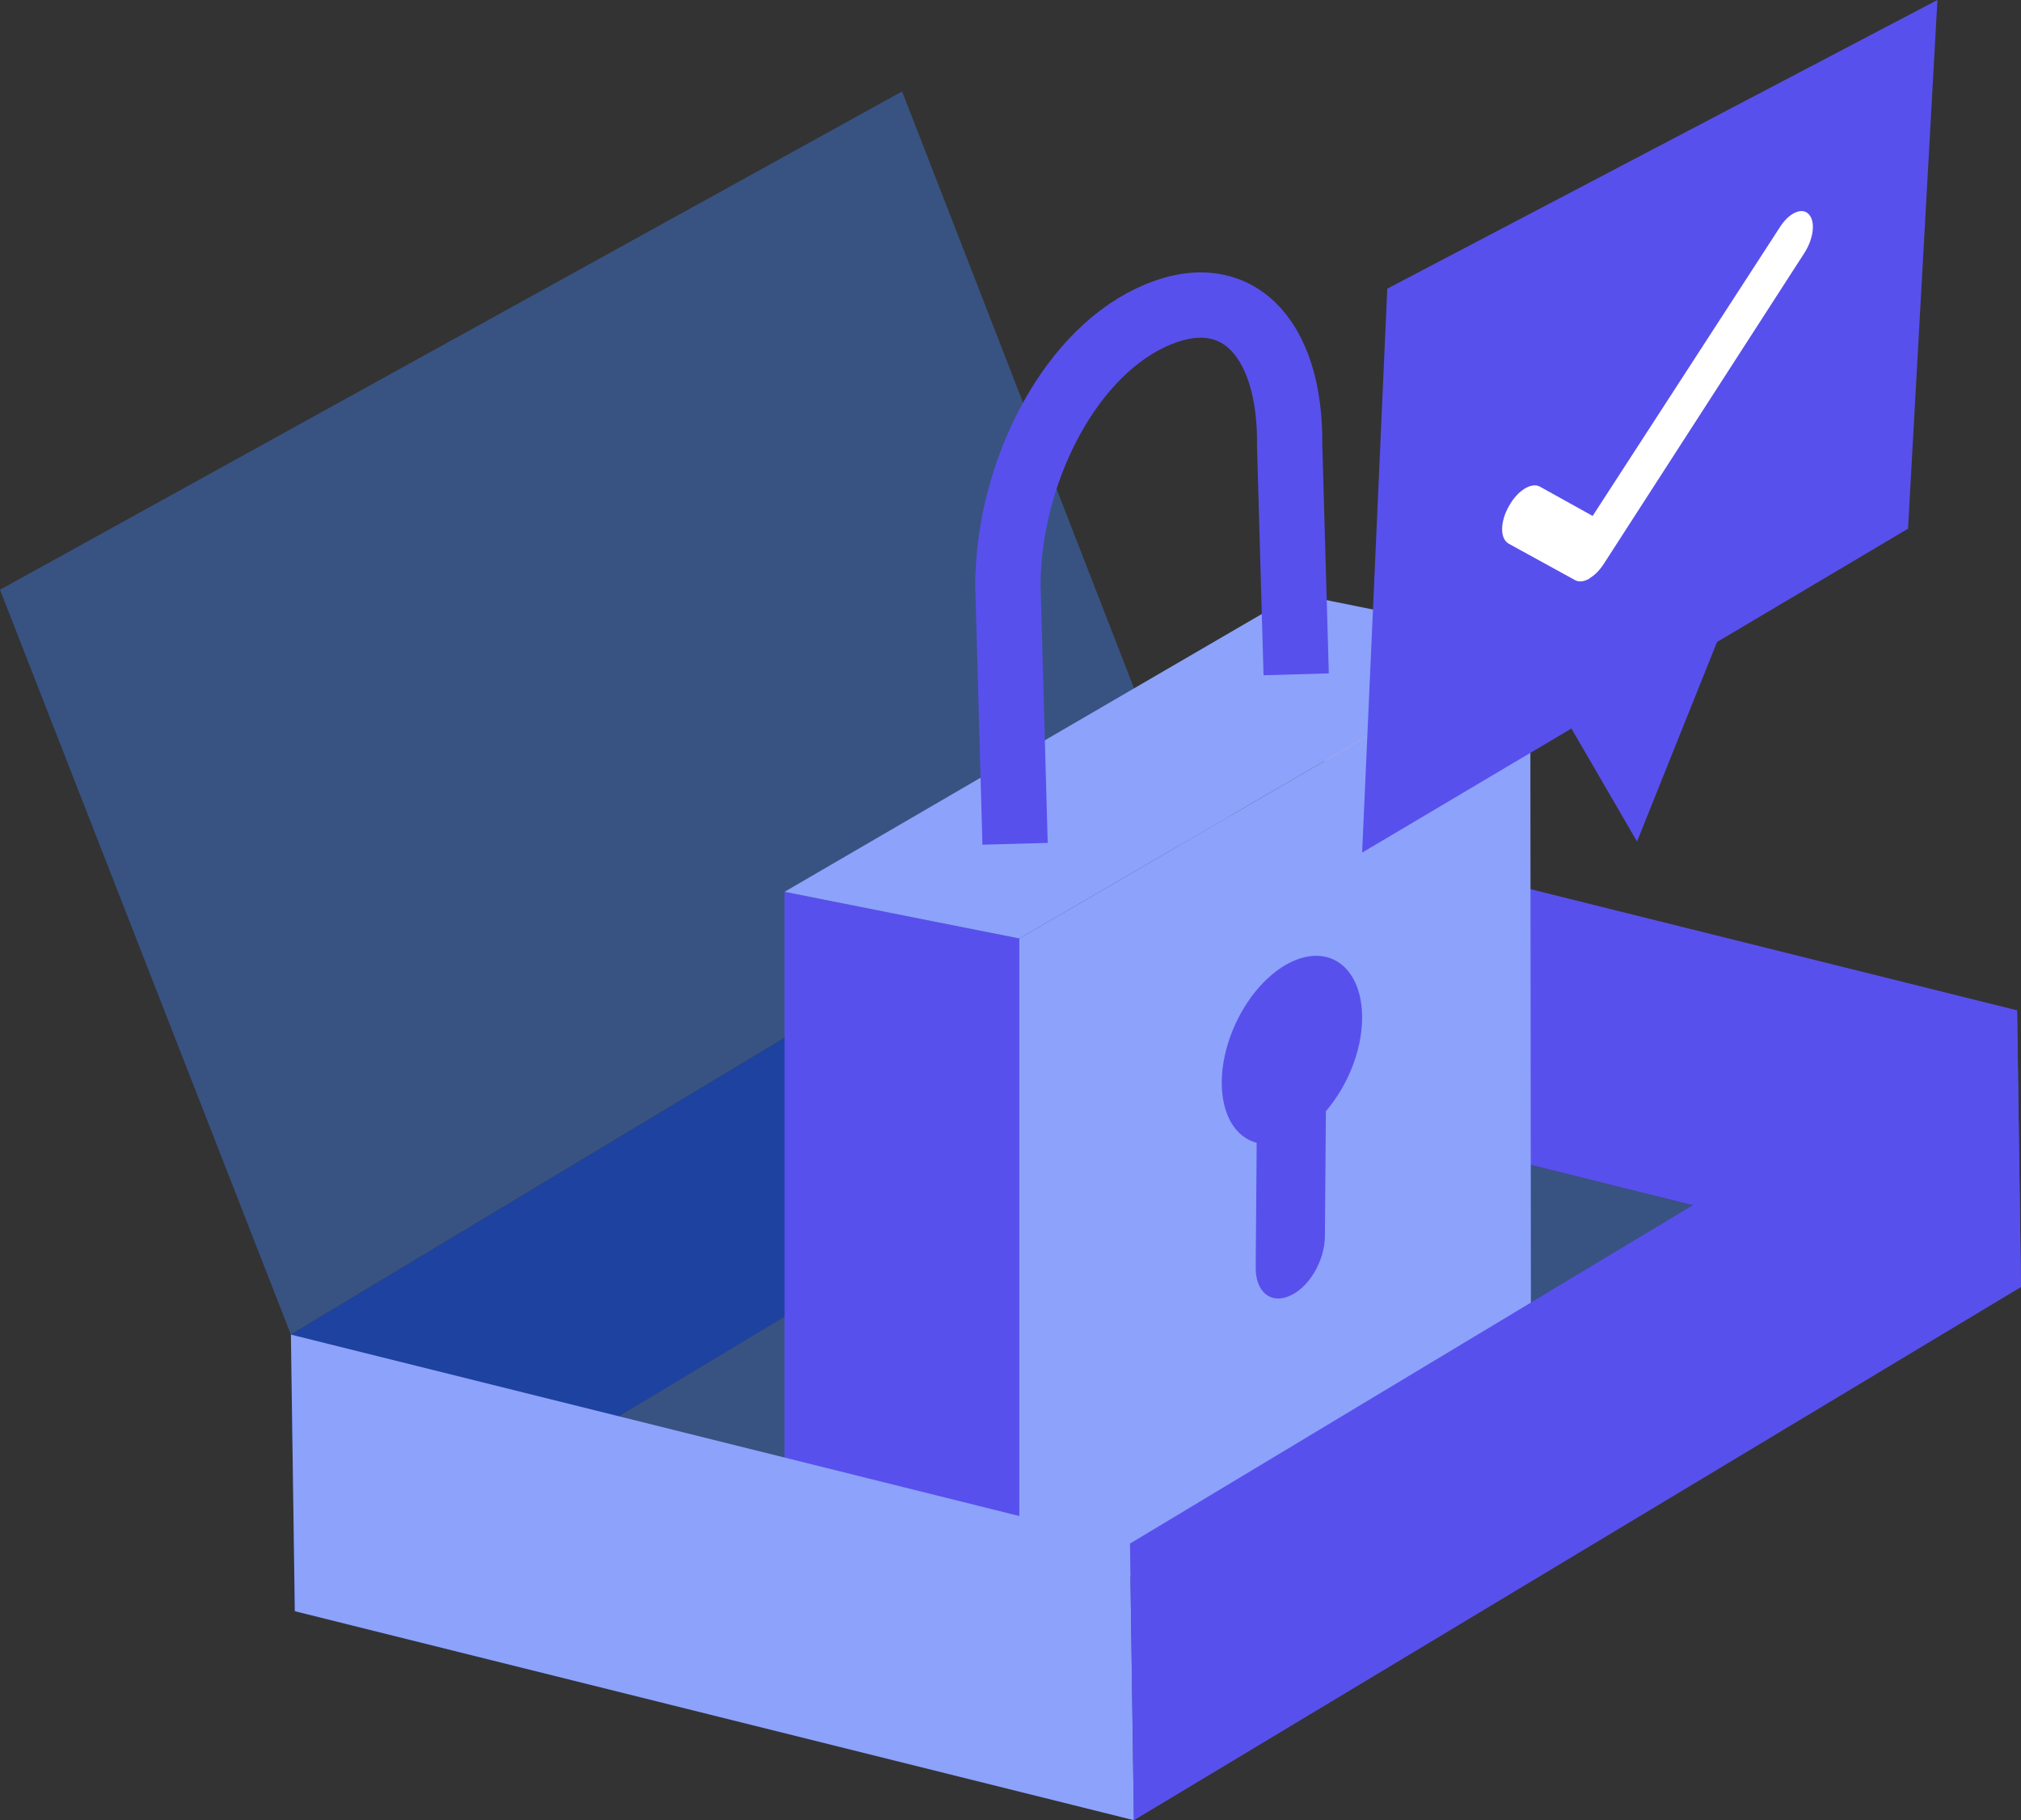
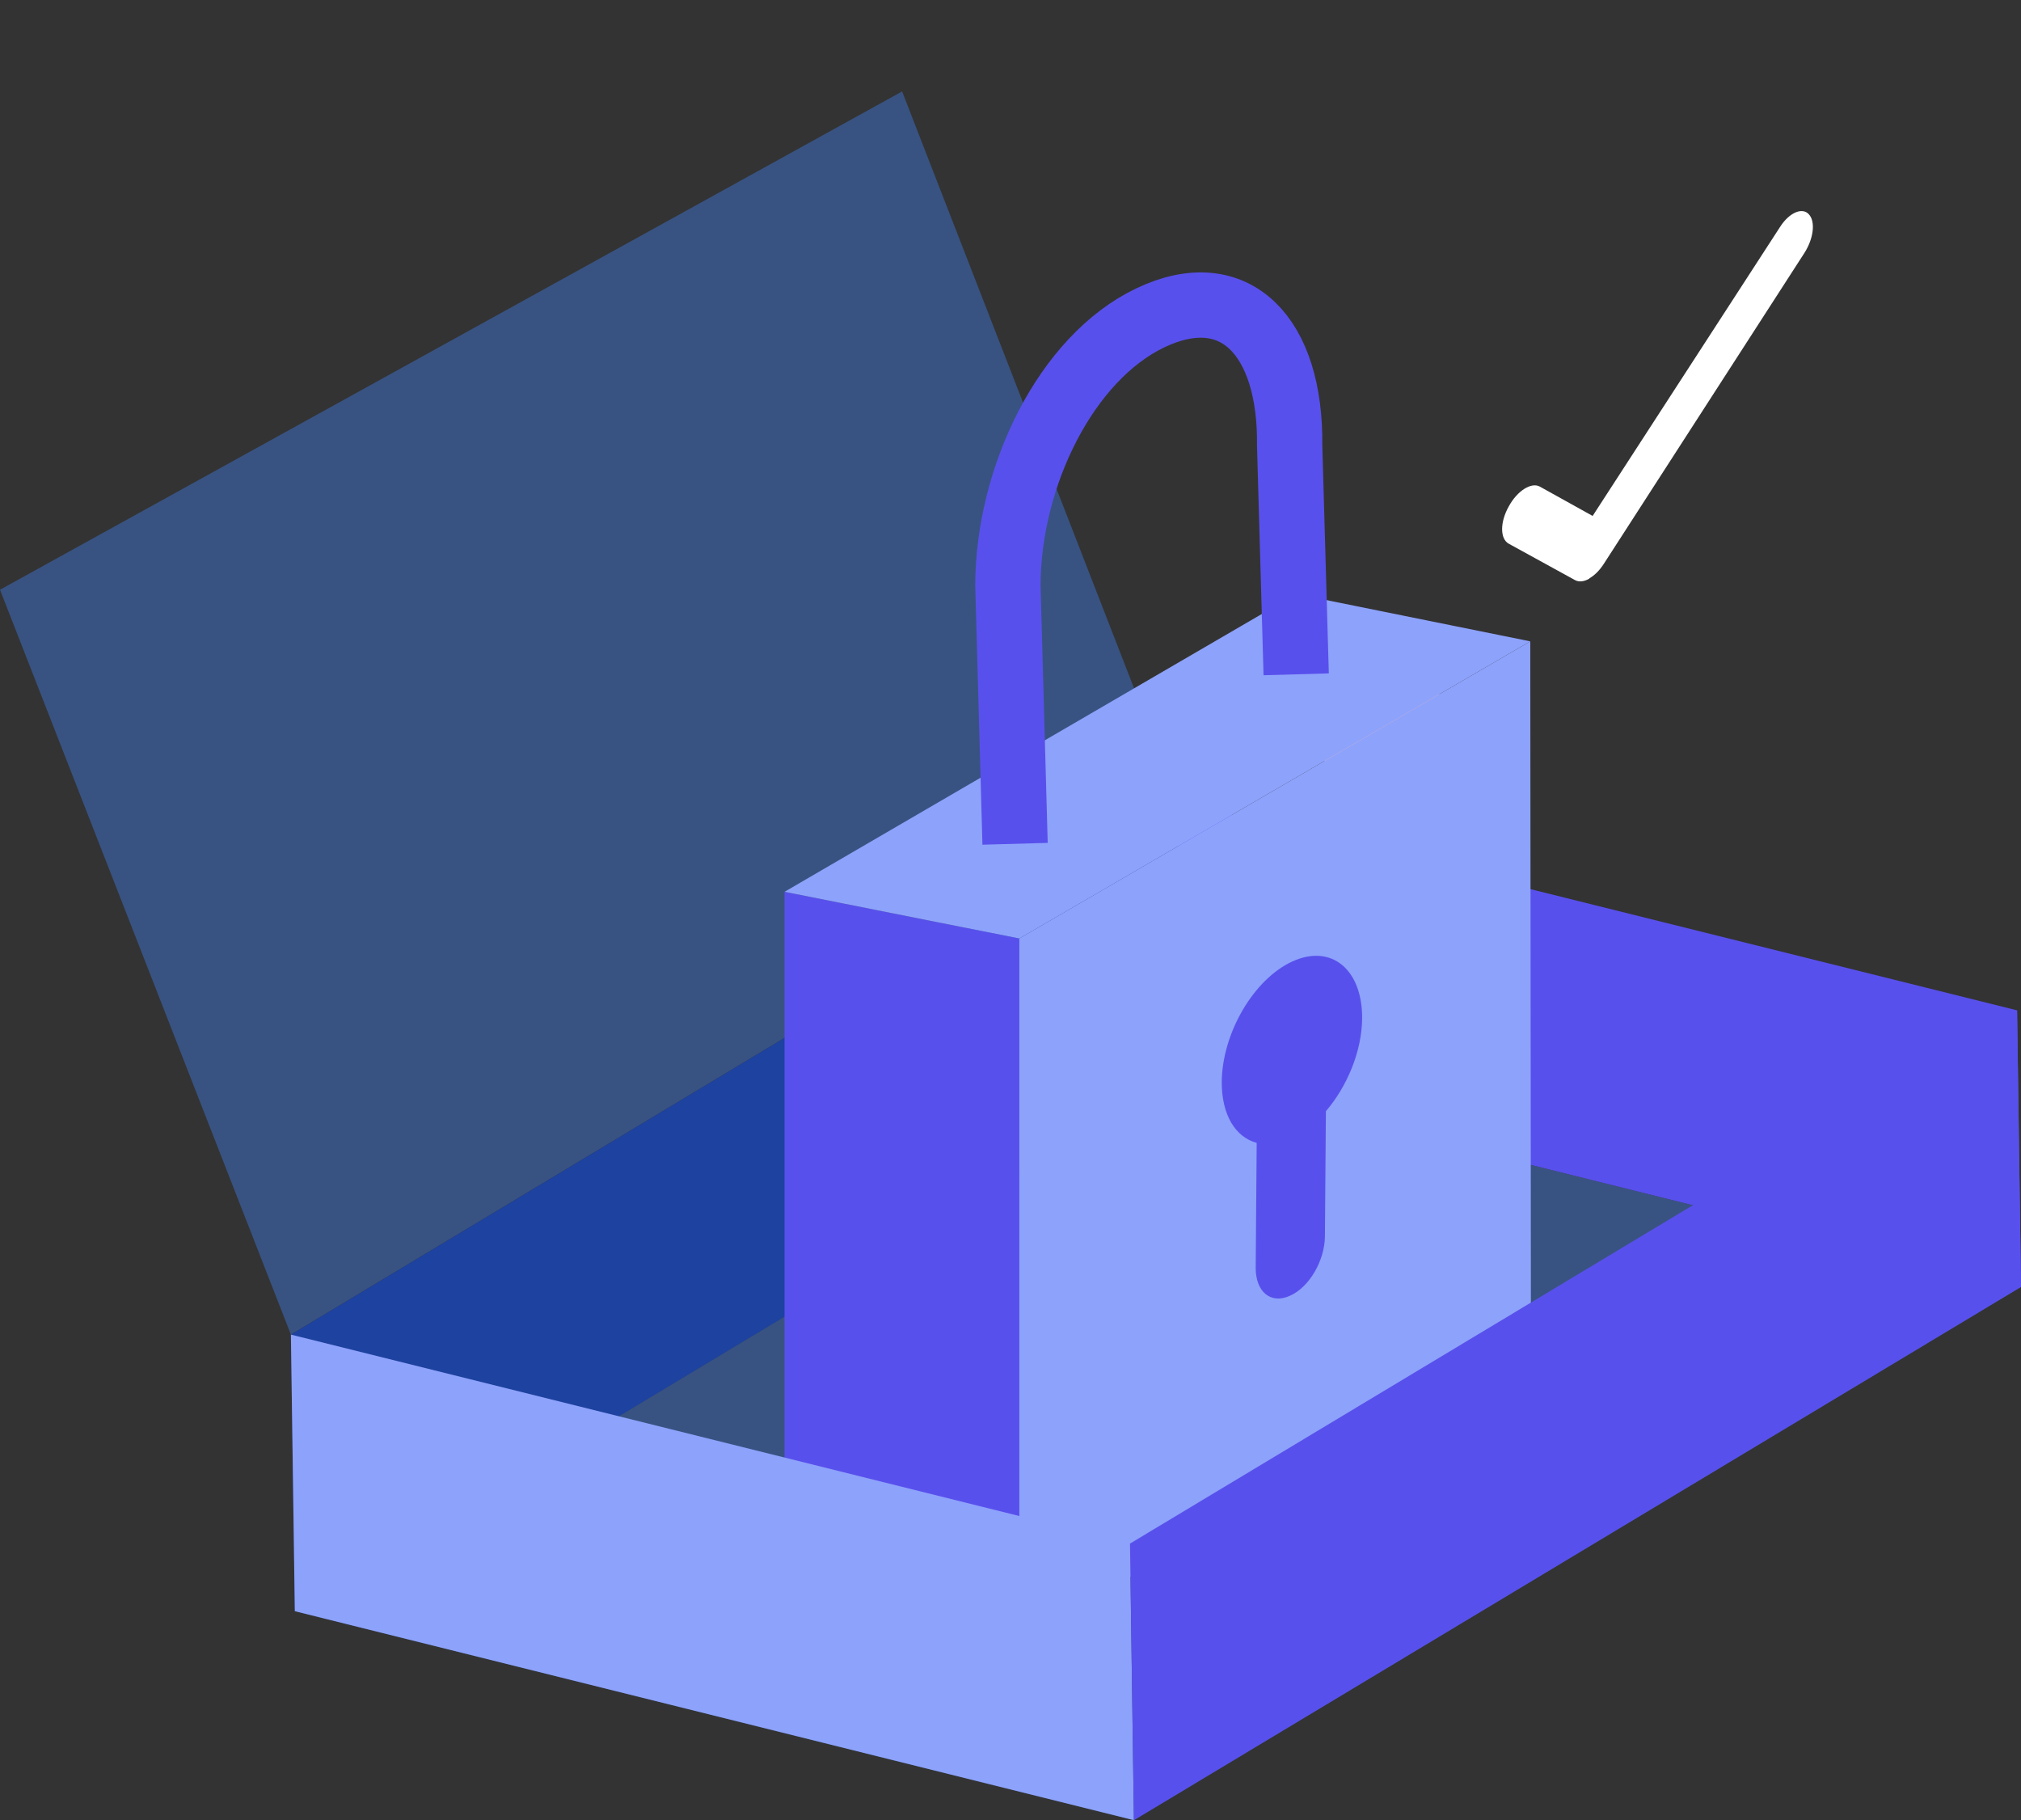
<svg xmlns="http://www.w3.org/2000/svg" id="Layer_2" data-name="Layer 2" viewBox="0 0 61.9 55.74">
  <rect x="0" y="0" width="61.9" height="55.74" fill="#333333" stroke="none" />
  <defs>
    <style>
      .cls-1 {
        fill: #5850ec;
      }

      .cls-2 {
        fill: #3f83f8;
        isolation: isolate;
        opacity: .4;
      }

      .cls-3 {
        fill: #fff;
      }

      .cls-4 {
        fill: #ffbaa3;
      }

      .cls-5 {
        fill: none;
        stroke: #5850ec;
        stroke-miterlimit: 10;
        stroke-width: 2px;
      }

      .cls-6 {
        fill: #1e429f;
      }

      .cls-7 {
        fill: #8da2fb;
      }
    </style>
  </defs>
  <g id="Layer_1-2" data-name="Layer 1">
    <g>
      <g>
        <polygon class="cls-2" points="27.63 2.8 0 18.06 8.91 40.87 36.08 24.54 27.63 2.8" />
        <polygon class="cls-6" points="8.91 40.87 9.03 49.34 36.19 33.01 36.08 24.54 8.91 40.87" />
        <polygon class="cls-2" points="61.9 39.41 34.73 55.74 9.03 49.34 36.19 33.01 61.9 39.41" />
        <polygon class="cls-1" points="61.9 39.41 61.78 30.94 36.08 24.54 36.19 33.01 61.9 39.41" />
        <polygon class="cls-4" points="46.7 40.14 40.57 38.83 40.57 20.56 46.7 21.78 46.7 40.14" />
        <g>
          <polygon class="cls-1" points="31.22 50.27 24.03 48.74 24.03 27.31 31.22 28.74 31.22 50.27" />
          <polygon class="cls-7" points="46.89 41.15 31.22 50.27 31.22 28.74 46.87 19.64 46.89 41.15" />
          <path class="cls-1" d="M41.72,31.19c.01-1.5-.94-2.29-2.13-1.75-1.19.54-2.16,2.2-2.17,3.7,0,1.01.42,1.68,1.07,1.86l-.03,3.83c0,.73.46,1.12,1.05.85.59-.26,1.06-1.07,1.07-1.81l.03-3.84c.65-.76,1.1-1.83,1.11-2.84Z" />
          <polygon class="cls-7" points="24.03 27.31 39.7 18.19 46.87 19.64 31.22 28.74 24.03 27.31" />
          <path class="cls-5" d="M39.7,20.65l-.2-7.01c.04-3.34-1.67-5.14-4.26-3.91-2.59,1.23-4.36,4.87-4.37,8.19l.22,7.92" />
        </g>
        <polygon class="cls-7" points="34.73 55.74 34.61 47.27 8.91 40.87 9.03 49.34 34.73 55.74" />
        <polygon class="cls-1" points="34.61 47.27 34.73 55.74 61.9 39.41 61.78 30.94 34.61 47.27" />
      </g>
      <g>
-         <polygon class="cls-1" points="59.34 0 42.49 8.84 41.72 26.11 48.13 22.31 50.14 25.77 52.59 19.66 58.44 16.19 59.34 0" />
        <path class="cls-3" d="M48.68,17.72c-.16.09-.31.11-.43.05l-2.04-1.12c-.27-.15-.27-.66,0-1.14.26-.48.69-.75.95-.61l1.62.9,5.74-8.85c.28-.44.68-.61.88-.39.21.22.15.74-.13,1.18l-6.15,9.53c-.13.2-.28.35-.44.44Z" />
      </g>
    </g>
  </g>
</svg>